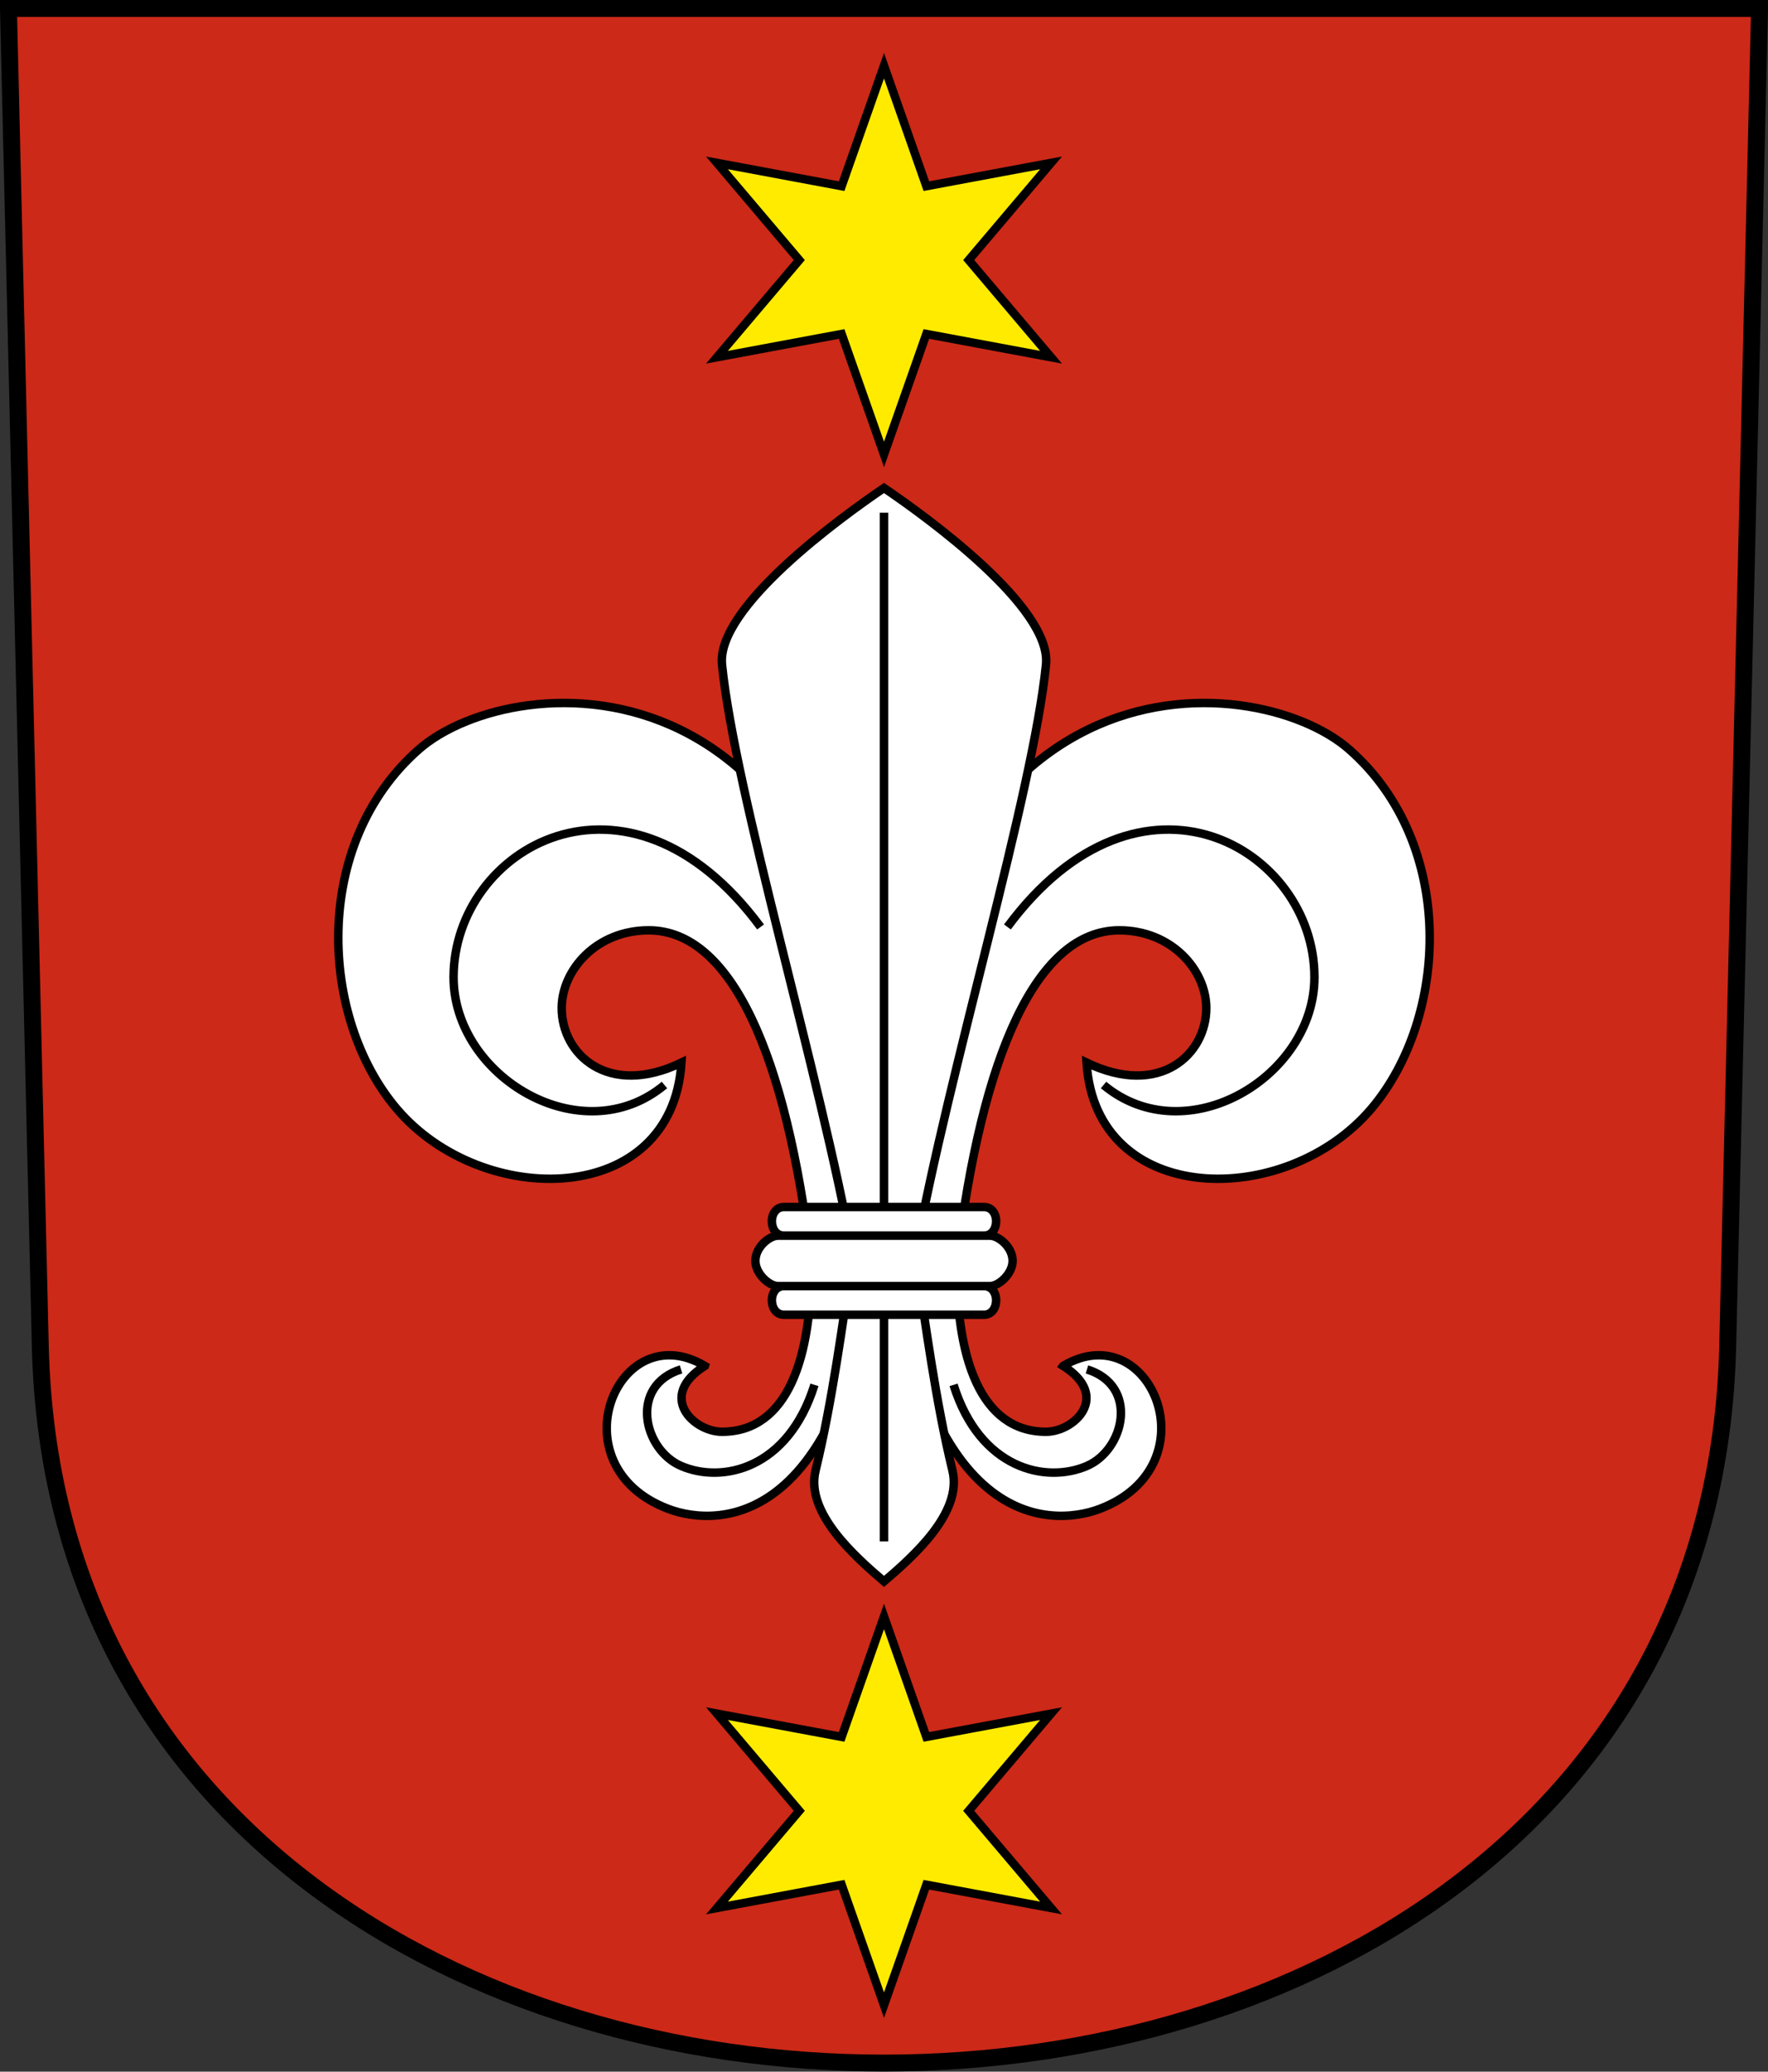
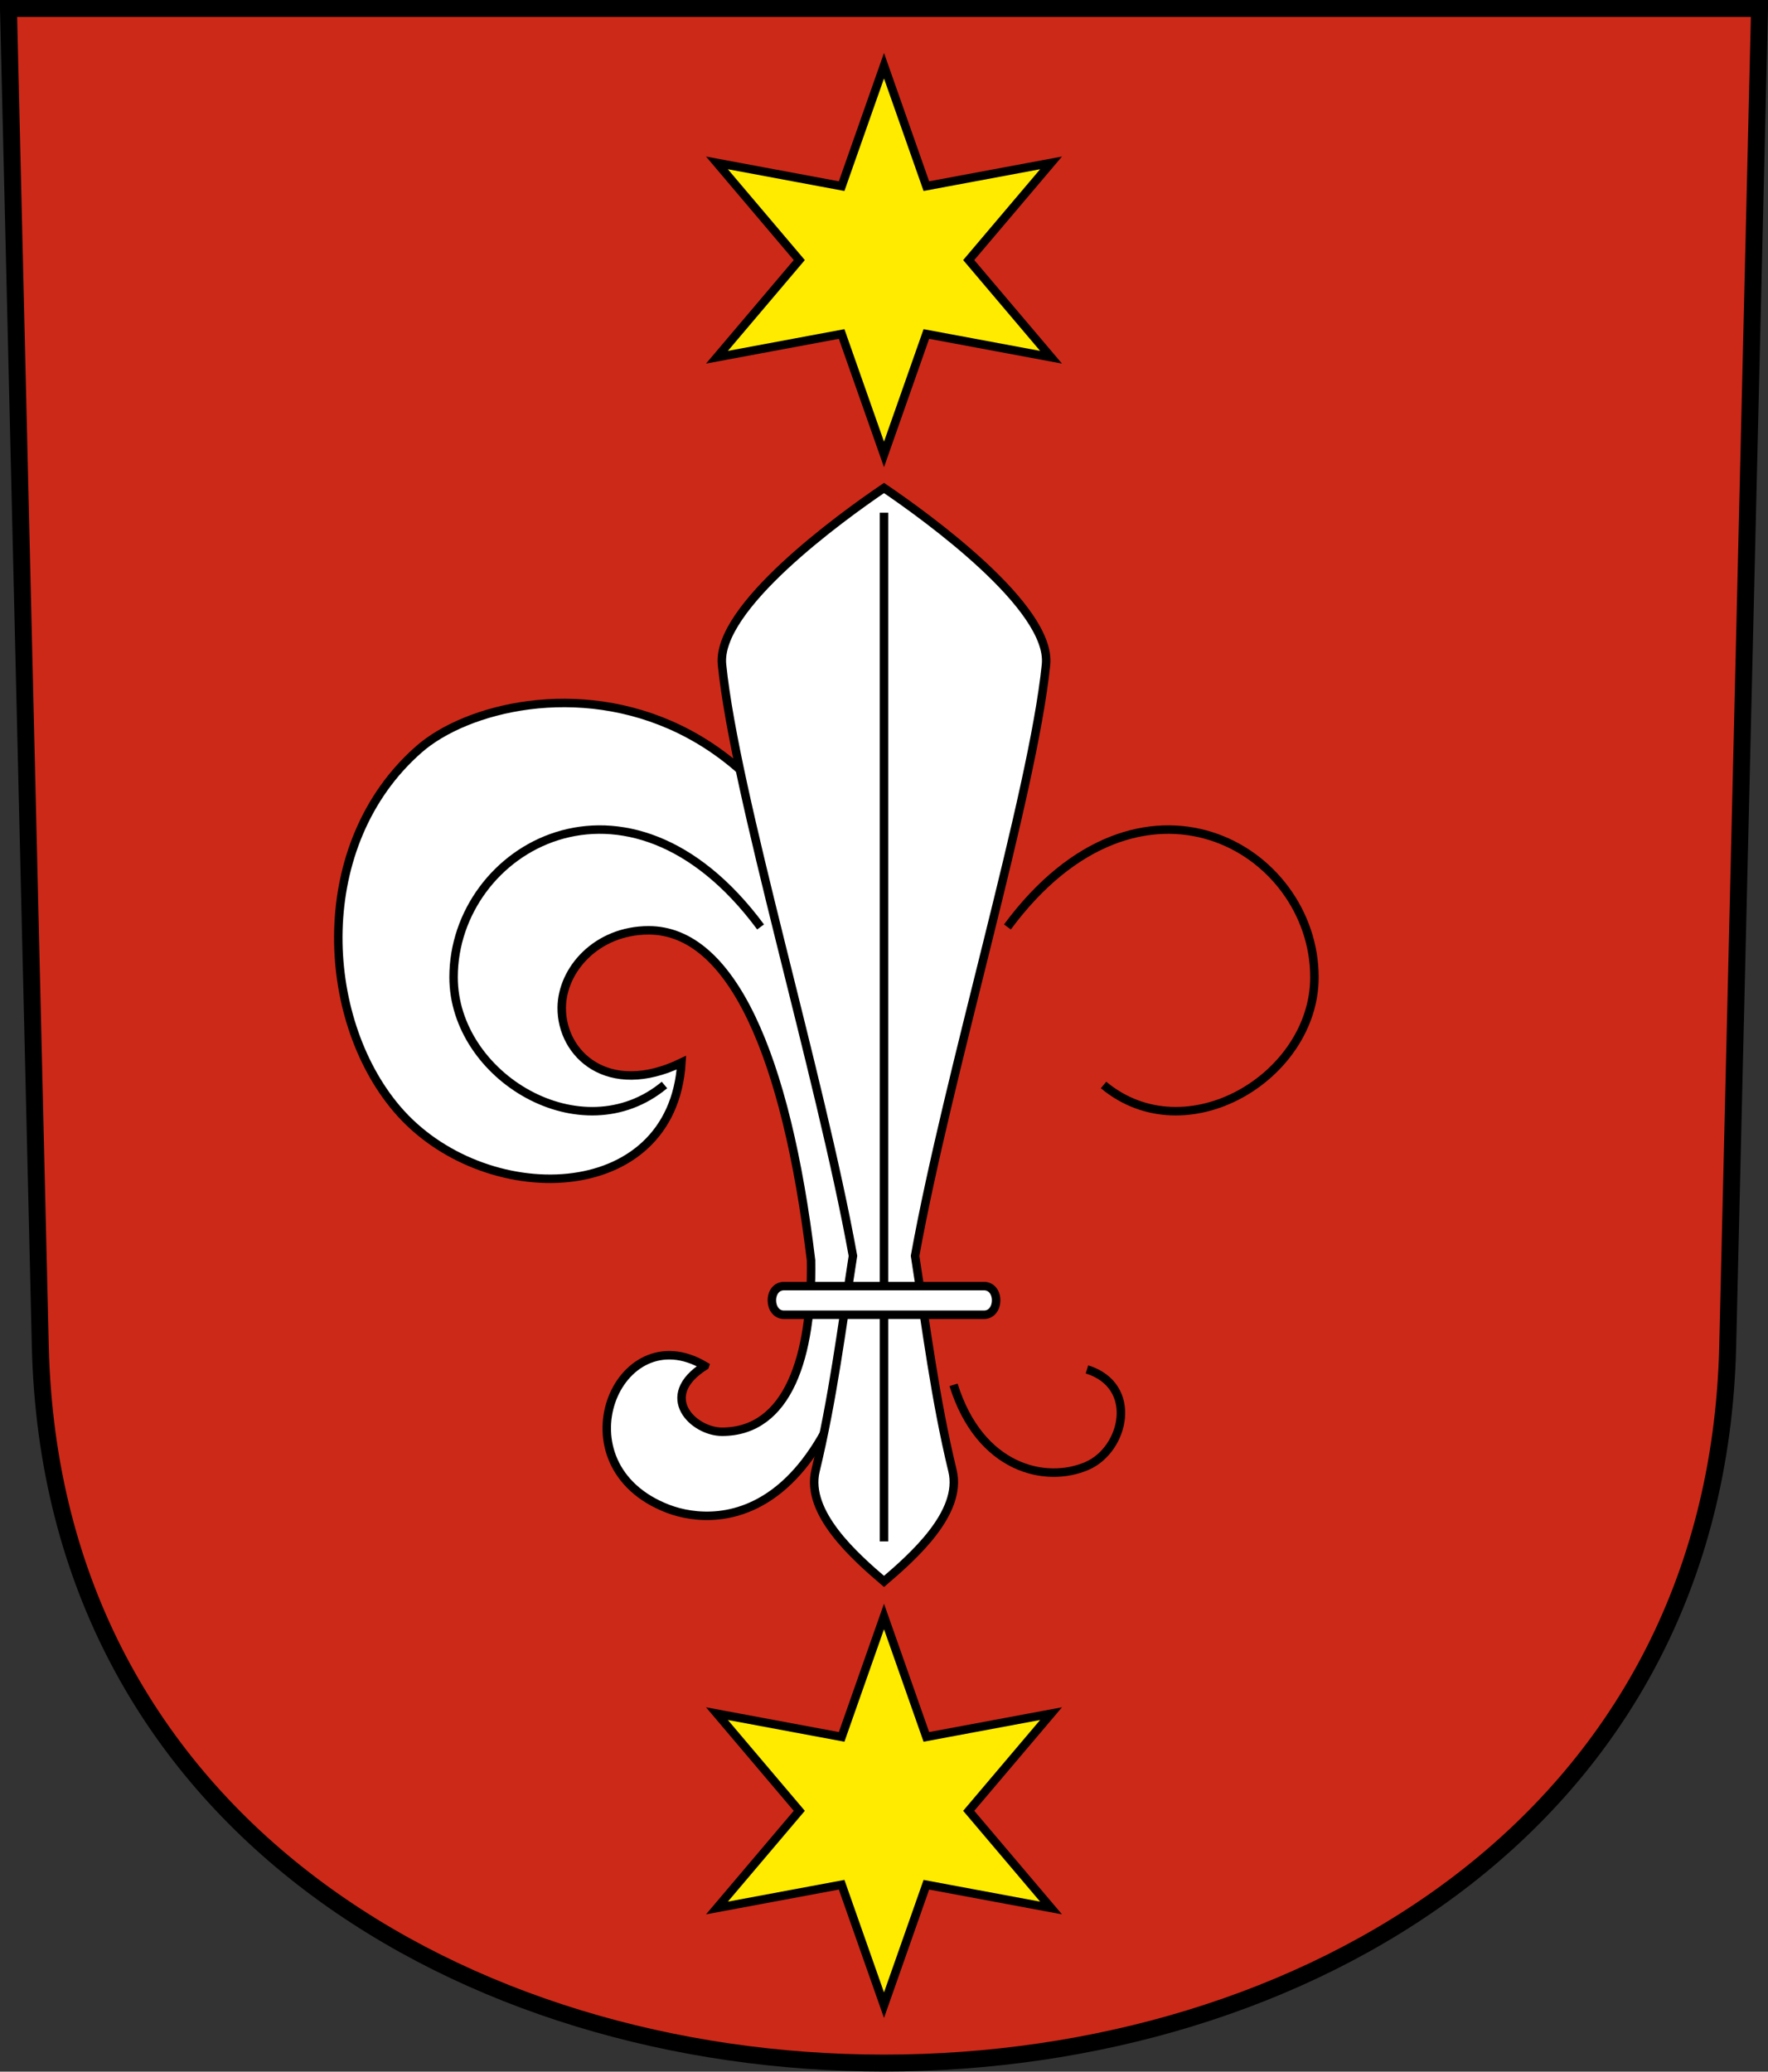
<svg xmlns="http://www.w3.org/2000/svg" xmlns:ns1="http://www.inkscape.org/namespaces/inkscape" xmlns:ns2="http://sodipodi.sourceforge.net/DTD/sodipodi-0.dtd" version="1.0" width="208.86" height="244.66" id="svg2780" ns1:version="0.92.4 (5da689c313, 2019-01-14)" ns2:docname="Hallau-blazon.svg">
  <rect width="100%" height="100%" fill="#333333" stroke="none" />
  <ns2:namedview pagecolor="#ffffff" bordercolor="#666666" borderopacity="1" objecttolerance="10" gridtolerance="10" guidetolerance="10" ns1:pageopacity="0" ns1:pageshadow="2" ns1:window-width="3236" ns1:window-height="1417" id="namedview25" showgrid="false" ns1:zoom="4.0000001" ns1:cx="104.09797" ns1:cy="132.30891" ns1:window-x="-8" ns1:window-y="-8" ns1:window-maximized="1" ns1:current-layer="svg2780" ns1:measure-start="104.255,149.787" ns1:measure-end="104.255,126.383" showguides="true" ns1:object-paths="true" ns1:snap-intersection-paths="true" ns1:snap-global="true" />
  <defs id="defs2782" />
  <path ns1:connector-curvature="0" style="fill:#cc2918;fill-opacity:1;fill-rule:evenodd;stroke:#000000;stroke-width:2;stroke-linecap:butt;stroke-miterlimit:4;stroke-dashoffset:0;stroke-opacity:1" id="path4212" d="m 1,1 3.761,158.003 c 2.686,112.859 196.652,112.859 199.338,0 L 207.86,1 Z" />
  <path id="path850-6-6" style="opacity:1;fill:#feeb00;fill-opacity:1;stroke:#000000;stroke-width:1;stroke-miterlimit:4;stroke-dasharray:none;stroke-dashoffset:4.58;stroke-opacity:1" d="m 124.165,19.237 -9.727,11.477 9.727,11.477 -14.731,-2.747 -5.004,14.224 -5.004,-14.224 -14.731,2.747 9.727,-11.477 -9.727,-11.477 14.731,2.747 5.004,-14.224 5.004,14.224 z" ns1:connector-curvature="0" ns2:nodetypes="ccccccccccccc" />
  <path id="path850-6-6-3" style="opacity:1;fill:#feeb00;fill-opacity:1;stroke:#000000;stroke-width:1;stroke-miterlimit:4;stroke-dasharray:none;stroke-dashoffset:4.58;stroke-opacity:1" d="m 124.165,202.378 -9.727,11.477 9.727,11.477 -14.731,-2.747 -5.004,14.224 -5.004,-14.224 -14.731,2.747 9.727,-11.477 -9.727,-11.477 14.731,2.747 5.004,-14.224 5.004,14.224 z" ns1:connector-curvature="0" ns2:nodetypes="ccccccccccccc" />
  <g id="g1581">
    <path ns2:nodetypes="cscsscsscsc" ns1:connector-curvature="0" id="path1483-9" d="m 83.261,161.31 c -10.319,-6.112 -17.752,11.769 -4.331,16.882 5.829,2.221 22.48,2.95 25.501,-38.802 C 102.335,75.048 60.603,78.762 49.507,88.478 36.739,99.657 37.735,120.195 46.873,130.953 c 10.127,11.921 32.569,11.638 33.627,-5.456 -8.693,4.182 -14.183,-1.017 -14.142,-6.492 0.033,-4.486 4.129,-9.136 10.274,-9.136 9.755,0 16.246,14.688 19.18,38.979 0.172,11.447 -2.75,20.241 -10.518,20.241 -3.358,0 -7.711,-4.183 -2.033,-7.778 z" style="opacity:1;fill:#ffffff;fill-opacity:1;stroke:#000000;stroke-width:1;stroke-miterlimit:4;stroke-dasharray:none;stroke-dashoffset:4.58;stroke-opacity:1" />
-     <path ns2:nodetypes="cscsscsscsc" ns1:connector-curvature="0" id="path1483" d="m 125.6,161.31 c 10.319,-6.112 17.752,11.769 4.331,16.882 -5.829,2.221 -22.48,2.95 -25.501,-38.802 2.095,-64.342 43.827,-60.627 54.923,-50.912 12.768,11.179 11.772,31.717 2.634,42.475 -10.127,11.921 -32.569,11.638 -33.627,-5.456 8.693,4.182 14.183,-1.017 14.142,-6.492 -0.033,-4.486 -4.129,-9.136 -10.274,-9.136 -9.755,0 -16.246,14.688 -19.18,38.979 -0.172,11.447 2.75,20.241 10.518,20.241 3.358,0 7.711,-4.183 2.033,-7.778 z" style="opacity:1;fill:#ffffff;fill-opacity:1;stroke:#000000;stroke-width:1;stroke-miterlimit:4;stroke-dasharray:none;stroke-dashoffset:4.58;stroke-opacity:1" />
    <path ns2:nodetypes="scscscscs" ns1:connector-curvature="0" d="m 85.294,78.49 c 1.557,15.342 11.531,48.063 15.468,69.827 -1.319,8.456 -2.377,16.926 -4.419,25.367 -1.21,5 4.721,10.199 8.088,13.081 3.367,-2.882 9.298,-8.081 8.088,-13.081 -2.042,-8.442 -3.1,-16.912 -4.419,-25.367 3.937,-21.764 13.911,-54.485 15.468,-69.827 0.684,-6.743 -14.002,-17.375 -19.137,-20.86 -5.134,3.485 -19.821,14.116 -19.137,20.86 z" style="opacity:1;fill:#ffffff;fill-opacity:1;stroke:#000000;stroke-width:1;stroke-miterlimit:4;stroke-dasharray:none;stroke-dashoffset:4.58;stroke-opacity:1" id="path1479-2" />
    <path ns2:nodetypes="csc" ns1:connector-curvature="0" id="path1481" d="m 119.009,109.472 c 15.739,-21.266 36.27,-9.323 36.27,5.936 0,11.754 -15.149,20.841 -24.913,12.728" style="opacity:1;fill:none;fill-opacity:1;stroke:#000000;stroke-width:1;stroke-miterlimit:4;stroke-dasharray:none;stroke-dashoffset:4.58;stroke-opacity:1" />
    <path ns2:nodetypes="csc" ns1:connector-curvature="0" id="path1485" d="m 112.646,163.548 c 3.106,9.943 10.896,11.687 15.77,9.572 4.453,-1.932 6.159,-9.477 -0.009,-11.397" style="opacity:1;fill:none;fill-opacity:1;stroke:#000000;stroke-width:1;stroke-miterlimit:4;stroke-dasharray:none;stroke-dashoffset:4.58;stroke-opacity:1" />
    <path ns1:connector-curvature="0" id="path1487" d="M 104.43,182.035 V 60.547" style="opacity:1;fill:none;fill-opacity:1;stroke:#000000;stroke-width:1;stroke-miterlimit:4;stroke-dasharray:none;stroke-dashoffset:4.58;stroke-opacity:1" />
-     <path ns2:nodetypes="csccscc" ns1:connector-curvature="0" d="m 116.25,145.933 c 0.92,0 1.427,-0.835 1.427,-1.692 0,-0.933 -0.543,-1.692 -1.427,-1.692 -7.88,0 -15.76,0 -23.64,0 -0.884,0 -1.427,0.759 -1.427,1.692 0,0.857 0.507,1.692 1.427,1.692 7.88,0 15.76,0 23.64,0 z" style="opacity:1;fill:#ffffff;fill-opacity:1;stroke:#000000;stroke-width:1;stroke-miterlimit:4;stroke-dasharray:none;stroke-dashoffset:4.58;stroke-opacity:1" id="path1441-0" />
+     <path ns2:nodetypes="csccscc" ns1:connector-curvature="0" d="m 116.25,145.933 z" style="opacity:1;fill:#ffffff;fill-opacity:1;stroke:#000000;stroke-width:1;stroke-miterlimit:4;stroke-dasharray:none;stroke-dashoffset:4.58;stroke-opacity:1" id="path1441-0" />
    <path ns2:nodetypes="csccscc" ns1:connector-curvature="0" d="m 92.61,155.27 c -0.92,0 -1.427,-0.835 -1.427,-1.692 0,-0.933 0.543,-1.692 1.427,-1.692 7.88,0 15.76,0 23.64,0 0.884,0 1.427,0.759 1.427,1.692 0,0.857 -0.507,1.692 -1.427,1.692 -7.88,0 -15.76,0 -23.64,0 z" style="opacity:1;fill:#ffffff;fill-opacity:1;stroke:#000000;stroke-width:1;stroke-miterlimit:4;stroke-dasharray:none;stroke-dashoffset:4.58;stroke-opacity:1" id="path1441-7-6" />
-     <path ns2:nodetypes="csccscc" ns1:connector-curvature="0" d="m 116.95,145.933 c 1.017,0 2.673,1.336 2.673,2.977 0,1.508 -1.615,2.977 -2.673,2.977 -8.346,0 -16.693,0 -25.039,0 -1.059,0 -2.673,-1.469 -2.673,-2.977 0,-1.641 1.656,-2.977 2.673,-2.977 8.346,0 16.693,0 25.039,0 z" style="opacity:1;fill:#ffffff;fill-opacity:1;stroke:#000000;stroke-width:1;stroke-miterlimit:4;stroke-dasharray:none;stroke-dashoffset:4.58;stroke-opacity:1" id="path1441-7-4-2" />
    <path ns2:nodetypes="csc" ns1:connector-curvature="0" id="path1481-6" d="M 89.851,109.472 C 74.112,88.207 53.582,100.149 53.582,115.409 c 0,11.754 15.149,20.841 24.913,12.728" style="opacity:1;fill:none;fill-opacity:1;stroke:#000000;stroke-width:1;stroke-miterlimit:4;stroke-dasharray:none;stroke-dashoffset:4.58;stroke-opacity:1" />
-     <path ns2:nodetypes="csc" ns1:connector-curvature="0" id="path1485-9" d="m 96.214,163.548 c -3.106,9.943 -10.896,11.687 -15.77,9.572 -4.453,-1.932 -6.159,-9.477 0.009,-11.397" style="opacity:1;fill:none;fill-opacity:1;stroke:#000000;stroke-width:1;stroke-miterlimit:4;stroke-dasharray:none;stroke-dashoffset:4.58;stroke-opacity:1" />
  </g>
</svg>